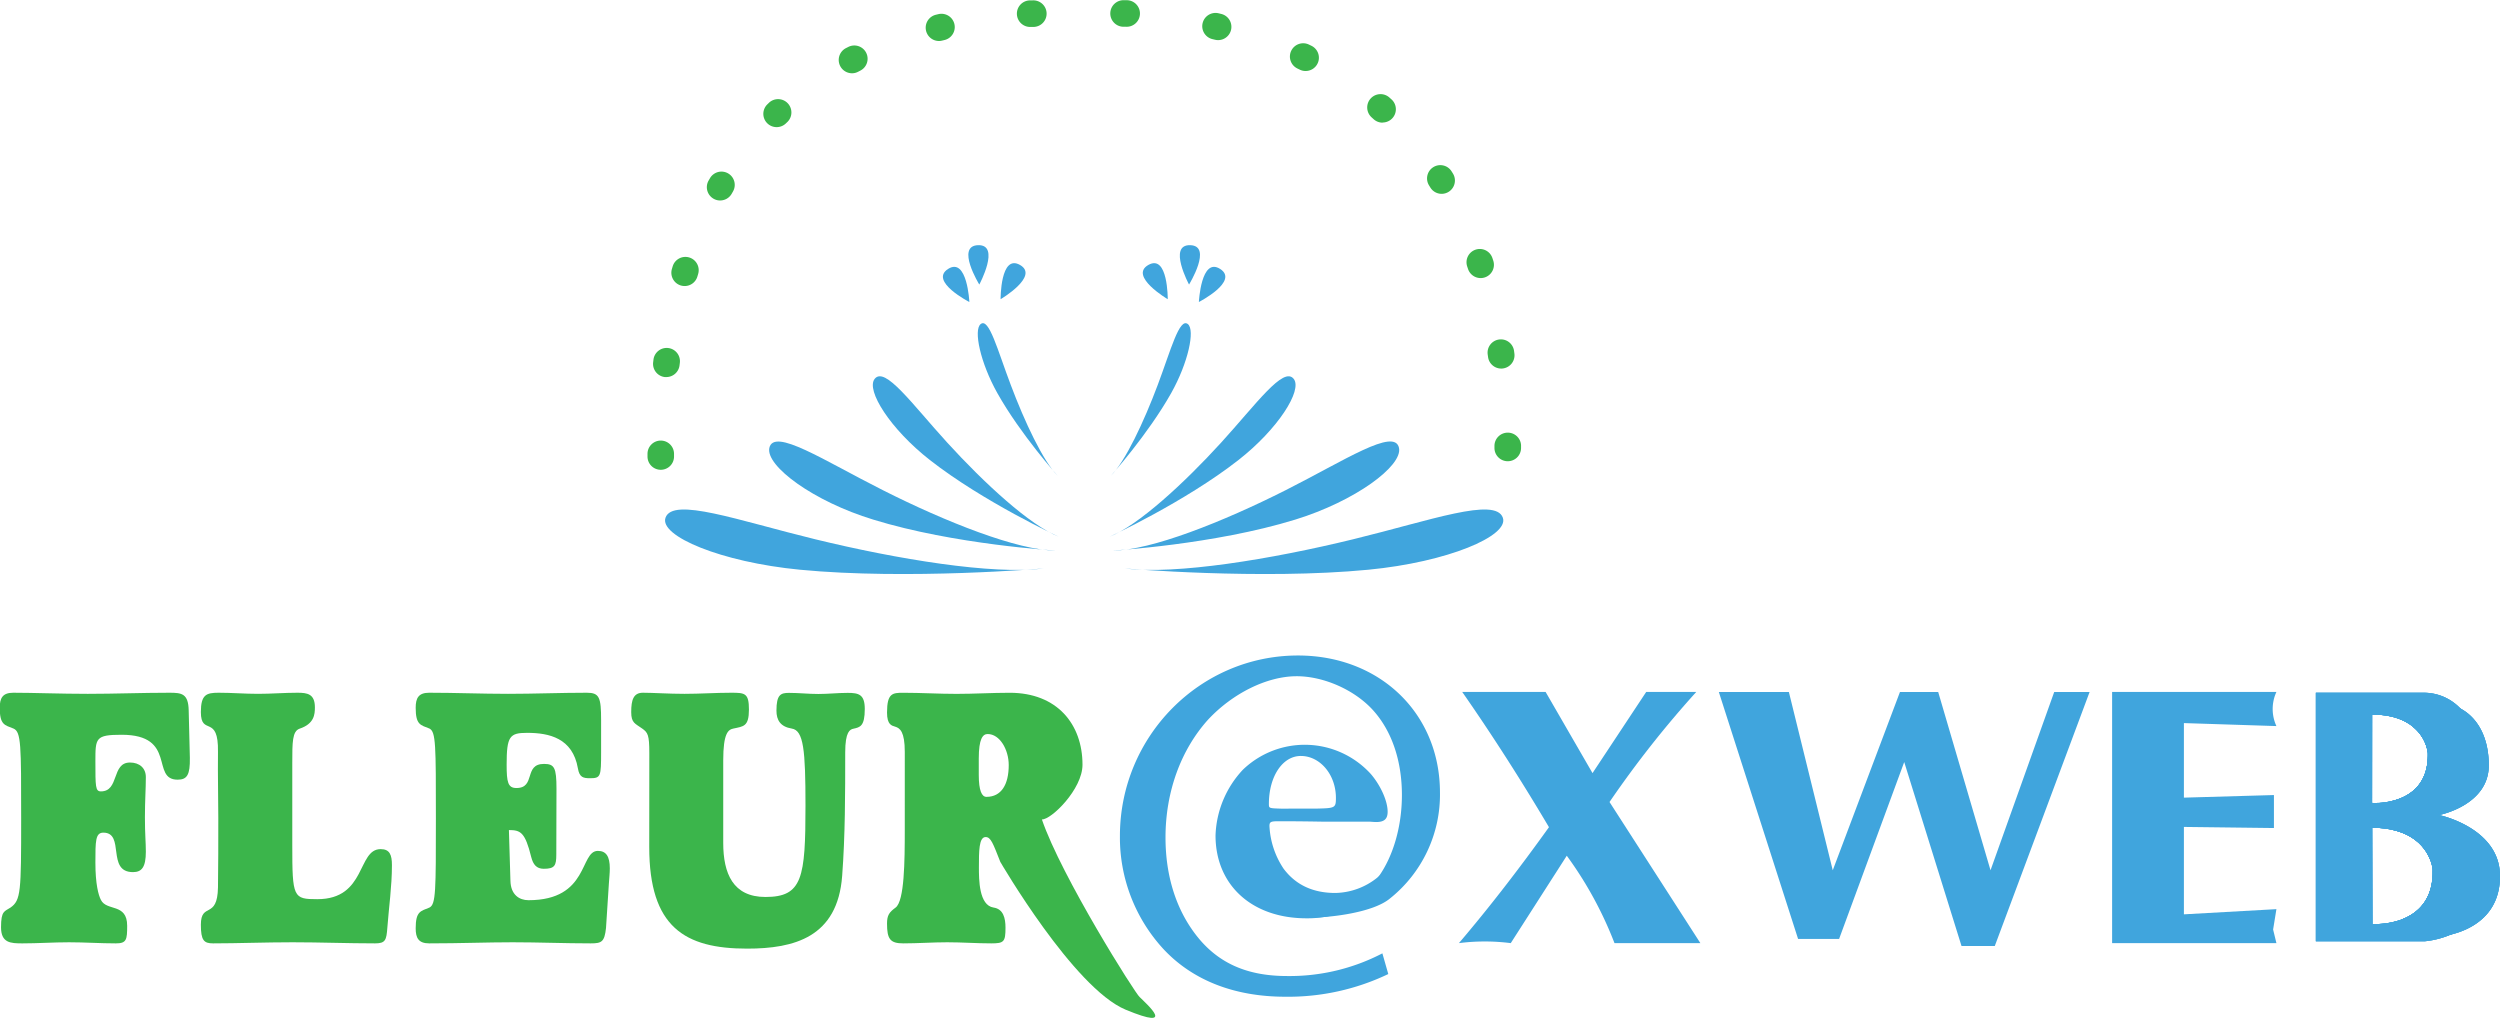
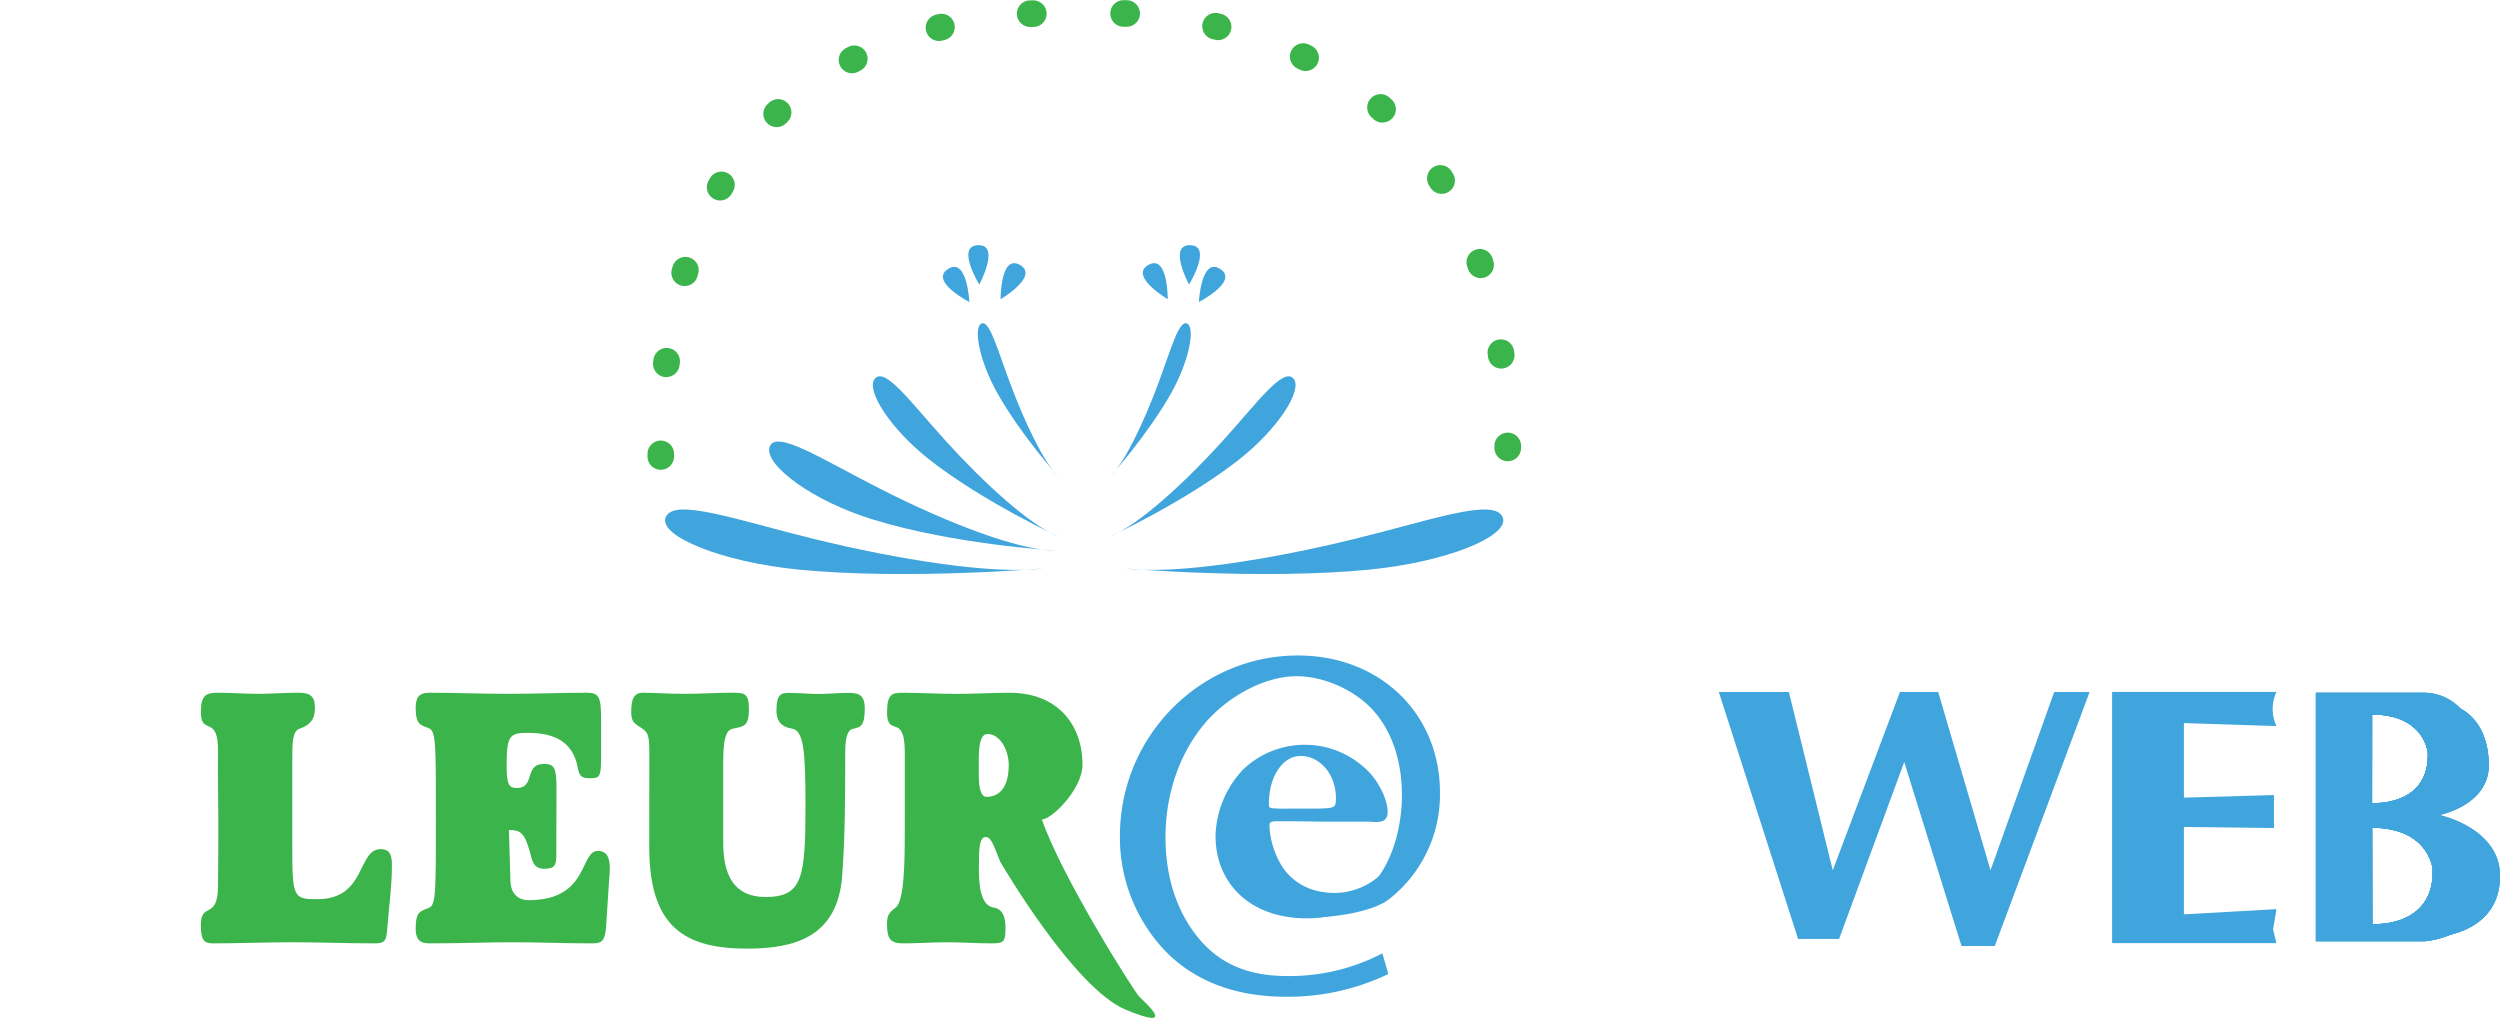
<svg xmlns="http://www.w3.org/2000/svg" id="Layer_1" data-name="Layer 1" viewBox="0 0 704.2 286.72">
  <defs>
    <style>.cls-1{fill:#40a5dd;}.cls-2{fill:#3bb54b;}</style>
  </defs>
  <path class="cls-1" d="M278.93,252.62c23.05,5.62,50,10.06,64.33,8.22,0,0-38.25,3.29-68.62.36-22.29-2.15-39.69-9.51-37.88-14.65C238.85,240.64,257.11,247.3,278.93,252.62Z" transform="translate(-49.3 -100.72)" />
  <path class="cls-1" d="M298,238.8c17.58,8.88,38,17,48.66,17,0,0-28.47-1.65-51.39-8.72C278.41,241.94,265,232,266,226.92,267.24,221.08,281.31,230.4,298,238.8Z" transform="translate(-49.3 -100.72)" />
  <path class="cls-1" d="M316.09,225.36c10.46,11.48,23.34,23.33,31.46,26.55,0,0-21.18-9.77-36.32-21.61-11.11-8.69-18.07-19.64-15.56-22.85C298.56,203.77,306.18,214.49,316.09,225.36Z" transform="translate(-49.3 -100.72)" />
  <path class="cls-1" d="M430.46,252.62c-23,5.62-50,10.06-64.33,8.22,0,0,38.24,3.29,68.61.36,22.3-2.15,39.7-9.51,37.88-14.65C470.54,240.64,452.27,247.3,430.46,252.62Z" transform="translate(-49.3 -100.72)" />
-   <path class="cls-1" d="M411.43,238.8c-17.59,8.88-38,17-48.67,17,0,0,28.47-1.65,51.39-8.72,16.83-5.18,30.29-15.11,29.22-20.2C442.14,221.08,428.07,230.4,411.43,238.8Z" transform="translate(-49.3 -100.72)" />
  <path class="cls-1" d="M393.3,225.36c-10.46,11.48-23.35,23.33-31.46,26.55,0,0,21.18-9.77,36.31-21.61,11.11-8.69,18.08-19.64,15.57-22.85C410.83,203.77,403.2,214.49,393.3,225.36Z" transform="translate(-49.3 -100.72)" />
  <path class="cls-1" d="M334,209.12c3.9,10.37,9.13,21.55,13.23,25.63,0,0-10.44-11.61-17-23.3-4.8-8.57-6.76-17.78-4.7-19.44C327.89,190.11,330.28,199.3,334,209.12Z" transform="translate(-49.3 -100.72)" />
  <path class="cls-1" d="M322.35,185.79s-11.4-5.85-6-9.31S322.35,185.79,322.35,185.79Z" transform="translate(-49.3 -100.72)" />
-   <path class="cls-1" d="M325.15,180.87s-6.72-10.91-.33-11.09S325.15,180.87,325.15,180.87Z" transform="translate(-49.3 -100.72)" />
+   <path class="cls-1" d="M325.15,180.87s-6.72-10.91-.33-11.09S325.15,180.87,325.15,180.87" transform="translate(-49.3 -100.72)" />
  <path class="cls-1" d="M331.15,185s-.09-12.81,5.46-9.65S331.15,185,331.15,185Z" transform="translate(-49.3 -100.72)" />
  <path class="cls-1" d="M375.42,209.12c-3.89,10.37-9.12,21.55-13.22,25.63,0,0,10.43-11.61,17-23.3,4.81-8.57,6.77-17.78,4.7-19.44C381.5,190.11,379.11,199.3,375.42,209.12Z" transform="translate(-49.3 -100.72)" />
  <path class="cls-1" d="M387,185.79s11.39-5.85,6-9.31S387,185.79,387,185.79Z" transform="translate(-49.3 -100.72)" />
  <path class="cls-1" d="M384.23,180.87s6.72-10.91.33-11.09S384.23,180.87,384.23,180.87Z" transform="translate(-49.3 -100.72)" />
  <path class="cls-1" d="M378.23,185s.1-12.81-5.46-9.65S378.23,185,378.23,185Z" transform="translate(-49.3 -100.72)" />
-   <path class="cls-1" d="M528.26,366.38H504.07a106.84,106.84,0,0,0-13.44-24.62l-15.78,24.62a57.53,57.53,0,0,0-14.6,0c8.88-10.43,17.29-21.39,25.36-32.66-7.6-12.84-15.78-25.67-24.43-38.09h23.49l13.21,22.86L513,295.63H527.1a291.48,291.48,0,0,0-24.43,31Z" transform="translate(-49.3 -100.72)" />
  <path class="cls-1" d="M690.52,366.38H644.24V295.63h46.28a11.51,11.51,0,0,0,0,9.61l-26.06-.84v21l25.36-.73v9.29l-25.36-.31v24.62l26.06-1.46-.93,5.74Z" transform="translate(-49.3 -100.72)" />
  <polygon class="cls-1" points="484.16 194.92 503.89 194.92 516.25 245.14 535.18 194.92 545.95 194.92 560.69 245.14 578.63 194.92 588.6 194.92 561.89 266.47 552.52 266.47 536.38 214.65 518.04 264.47 506.48 264.47 484.16 194.92" />
  <path class="cls-1" d="M736.34,330.3s14-2.69,14-14c0-8.16-3.38-13.68-8.23-16.13a13.7,13.7,0,0,0-6.24-1.45H707.55v65.8h28.93a20.49,20.49,0,0,0,3.44-.61c5-1.27,13.58-5.11,13.58-16.41C753.5,333.85,736.34,330.3,736.34,330.3ZM717.49,302c5.51,0,9.09,1.49,11.42,3.36a11.51,11.51,0,0,1,4.26,7.35c.31,9.67-6,12.79-10.71,13.76a19.84,19.84,0,0,1-5,.42Zm0,59V333.89a26.32,26.32,0,0,1,5.57.55c10.77,2.3,11.51,11.11,11.51,11.11.28,8.8-4.47,12.62-9,14.26A22,22,0,0,1,717.49,361Z" transform="translate(-49.3 -100.72)" />
-   <path class="cls-1" d="M737.21,314.56c.46,14.43-14.75,13.33-14.75,13.33v-1.38c4.71-1,11-4.09,10.71-13.76a11.51,11.51,0,0,0-4.26-7.35C736.64,307.87,737.21,314.56,737.21,314.56Z" transform="translate(-49.3 -100.72)" />
  <path class="cls-1" d="M738.52,345.4c.36,11.38-8.21,13.89-13,14.41,4.56-1.64,9.31-5.46,9-14.26,0,0-.74-8.81-11.51-11.11C737.61,334.72,738.52,345.4,738.52,345.4Z" transform="translate(-49.3 -100.72)" />
  <path class="cls-1" d="M736.34,330.3s14-2.69,14-14c0-8.16-3.38-13.68-8.23-16.13a13.7,13.7,0,0,0-6.24-1.45H707.55v65.8h28.93a20.49,20.49,0,0,0,3.44-.61c5-1.27,13.58-5.11,13.58-16.41C753.5,333.85,736.34,330.3,736.34,330.3ZM717.49,302c5.51,0,9.09,1.49,11.42,3.36a11.51,11.51,0,0,1,4.26,7.35c.31,9.67-6,12.79-10.71,13.76a19.84,19.84,0,0,1-5,.42Zm0,59V333.89a26.32,26.32,0,0,1,5.57.55c10.77,2.3,11.51,11.11,11.51,11.11.28,8.8-4.47,12.62-9,14.26A22,22,0,0,1,717.49,361Z" transform="translate(-49.3 -100.72)" />
  <path class="cls-1" d="M737.21,314.56c.46,14.43-14.75,13.33-14.75,13.33v-1.38c4.71-1,11-4.09,10.71-13.76a11.51,11.51,0,0,0-4.26-7.35C736.64,307.87,737.21,314.56,737.21,314.56Z" transform="translate(-49.3 -100.72)" />
  <path class="cls-1" d="M738.52,345.4c.36,11.38-8.21,13.89-13,14.41,4.56-1.64,9.31-5.46,9-14.26,0,0-.74-8.81-11.51-11.11C737.61,334.72,738.52,345.4,738.52,345.4Z" transform="translate(-49.3 -100.72)" />
  <path class="cls-1" d="M736.34,330.3s14-2.69,14-14c0-8.16-3.38-13.68-8.23-16.13a13.7,13.7,0,0,0-6.24-1.45H707.55v65.8h28.93a20.49,20.49,0,0,0,3.44-.61c5-1.27,13.58-5.11,13.58-16.41C753.5,333.85,736.34,330.3,736.34,330.3ZM717.49,302c5.51,0,9.09,1.49,11.42,3.36a11.51,11.51,0,0,1,4.26,7.35c.31,9.67-6,12.79-10.71,13.76a19.84,19.84,0,0,1-5,.42Zm0,59V333.89a26.32,26.32,0,0,1,5.57.55c10.77,2.3,11.51,11.11,11.51,11.11.28,8.8-4.47,12.62-9,14.26A22,22,0,0,1,717.49,361Z" transform="translate(-49.3 -100.72)" />
  <path class="cls-1" d="M737.21,314.56c.46,14.43-14.75,13.33-14.75,13.33v-1.38c4.71-1,11-4.09,10.71-13.76a11.51,11.51,0,0,0-4.26-7.35C736.64,307.87,737.21,314.56,737.21,314.56Z" transform="translate(-49.3 -100.72)" />
  <path class="cls-1" d="M738.52,345.4c.36,11.38-8.21,13.89-13,14.41,4.56-1.64,9.31-5.46,9-14.26,0,0-.74-8.81-11.51-11.11C737.61,334.72,738.52,345.4,738.52,345.4Z" transform="translate(-49.3 -100.72)" />
  <path class="cls-1" d="M732.25,329.49s14.94-2.86,14.94-14.93c0-6.39-2-11.26-5-14.43a14.19,14.19,0,0,0-10.35-4.28H701.63v70H732.4a25,25,0,0,0,7.52-2c5-2.18,10.59-6.72,10.59-16.12C750.51,333.26,732.25,329.49,732.25,329.49Zm.92-16.74c.31,9.67-6,12.79-10.71,13.76a19.84,19.84,0,0,1-5,.42V302c5.51,0,9.09,1.49,11.42,3.36A11.51,11.51,0,0,1,733.17,312.75Zm-15.68,21.14a26.32,26.32,0,0,1,5.57.55c10.77,2.3,11.51,11.11,11.51,11.11.28,8.8-4.47,12.62-9,14.26a22,22,0,0,1-8,1.19Z" transform="translate(-49.3 -100.72)" />
  <path class="cls-1" d="M732.25,329.49s14.94-2.86,14.94-14.93c0-6.39-2-11.26-5-14.43a14.19,14.19,0,0,0-10.35-4.28H701.63v70H732.4a25,25,0,0,0,7.52-2c5-2.18,10.59-6.72,10.59-16.12C750.51,333.26,732.25,329.49,732.25,329.49Zm.92-16.74c.31,9.67-6,12.79-10.71,13.76a19.84,19.84,0,0,1-5,.42V302c5.51,0,9.09,1.49,11.42,3.36A11.51,11.51,0,0,1,733.17,312.75Zm-15.68,21.14a26.32,26.32,0,0,1,5.57.55c10.77,2.3,11.51,11.11,11.51,11.11.28,8.8-4.47,12.62-9,14.26a22,22,0,0,1-8,1.19Z" transform="translate(-49.3 -100.72)" />
  <path class="cls-1" d="M732.25,329.49s14.94-2.86,14.94-14.93c0-6.39-2-11.26-5-14.43a14.19,14.19,0,0,0-10.35-4.28H701.63v70H732.4a25,25,0,0,0,7.52-2c5-2.18,10.59-6.72,10.59-16.12C750.51,333.26,732.25,329.49,732.25,329.49Zm.92-16.74c.31,9.67-6,12.79-10.71,13.76a19.84,19.84,0,0,1-5,.42V302c5.51,0,9.09,1.49,11.42,3.36A11.51,11.51,0,0,1,733.17,312.75Zm-15.68,21.14a26.32,26.32,0,0,1,5.57.55c10.77,2.3,11.51,11.11,11.51,11.11.28,8.8-4.47,12.62-9,14.26a22,22,0,0,1-8,1.19Z" transform="translate(-49.3 -100.72)" />
  <path class="cls-1" d="M430.7,352.87c1.9,0,4.83-2.22,6.87-5.14,4.2-5.83,6.62-14.31,6.62-23.06,0-9.58-2.8-17.91-8-23.75s-14-9.72-21.64-9.72c-8.4,0-18.08,4.86-24.95,12.22-7.64,8.48-12,20.28-12,33.2,0,10.7,2.92,20,8.4,27.22,6.11,8.06,14.38,11.81,25.84,11.81a56.59,56.59,0,0,0,26.85-6.39l1.66,5.83a65.33,65.33,0,0,1-29,6.39c-14.26,0-26.1-4.58-34.37-13.47a46.35,46.35,0,0,1-12.22-31.81c0-28.05,22.53-50.84,50.15-50.84,23,0,40,16.26,40,38.62a37.42,37.42,0,0,1-14.13,29.86c-4.84,4-16.94,5.32-21.65,5.32M430.7,308m-13.12,27.09" transform="translate(-49.3 -100.72)" />
  <path class="cls-1" d="M409.29,332.05c-2.07,0-2.41.22-2.41,1.34a23.58,23.58,0,0,0,4,12.05c3.44,4.57,8.27,6.81,14.59,6.81a19.39,19.39,0,0,0,11.83-4.36c1.15-1,1.38-1.11,1.95-1.11s.92.33.92,1c0,1.34-1,2.9-3.33,4.69a30.17,30.17,0,0,1-19.53,6.92c-15.39,0-25.62-9.38-25.62-23.32a28.37,28.37,0,0,1,7.7-18.53,25.14,25.14,0,0,1,36.07,1.23c2.76,3.24,4.71,7.59,4.71,10.6,0,2-.92,2.9-3.22,2.9,0,0-.57,0-1.83-.11H421.58c-6.55-.11-9.88-.11-9.88-.11Zm11.14-3.57c4.94-.11,5.17-.23,5.17-3,0-6.58-4.48-11.82-9.88-11.82-5.17,0-9,5.8-9,13.5,0,1.23,0,1.23,3.45,1.34Z" transform="translate(-49.3 -100.72)" />
-   <path class="cls-2" d="M102.78,314.17c.08,4.83-.78,6.17-3.45,6.17-7.66,0-.08-12.65-15.76-12.65-7.4,0-7.4.92-7.4,7.51,0,7.1,0,8.44,1.55,8.44,5.25,0,2.93-8.13,8.18-8.13,2.67,0,4.48,1.54,4.48,4.11,0,3.4-.26,6.49-.26,11.32s.26,7,.26,9.68c0,4.32-1.12,5.76-3.62,5.76-7.58,0-2.15-11.12-8.35-11.12-2.24,0-2.24,2.37-2.24,8.44s.86,9.16,1.55,10.5c1.63,3.29,7.4.82,7.4,7.31,0,3.91-.17,4.94-3.18,4.94-4.39,0-8.79-.31-13.18-.31s-8.78.31-13.17.31c-3.28,0-6-.11-6-4.53,0-4.74,1-4.43,2.67-5.56,2.93-2.06,3-4.42,3-25.21,0-20.58,0-24.29-2.16-25.21-2.49-1-3.87-1-3.87-5.87,0-2.68.78-4.22,3.79-4.22,5.68,0,13.35.31,21,.31s15.33-.31,23-.31c3.45,0,5.34.21,5.43,5Z" transform="translate(-49.3 -100.72)" />
  <path class="cls-2" d="M131.63,338.76c0,14.82.26,15.24,7.06,15.24,13.87,0,11.2-14.1,17.83-14.1,2.58,0,3.18,1.64,3.18,4.52,0,6-.86,11.84-1.29,17.6-.26,3.5-.52,4.43-3.44,4.43-7.75,0-15.5-.31-23.25-.31s-15.51.31-22.39.31c-2.59,0-3.45-.82-3.45-5.25,0-6.49,4.65-1.34,4.82-10.5.09-4.32.09-14.61.09-19.55,0-5.87-.17-11.94-.09-18.63.18-10.8-4.82-4.32-4.82-11.22,0-4.93,1.55-5.45,5-5.45,3.7,0,7.4.31,11.11.31s7.4-.31,11.1-.31c2.76,0,4.91.31,4.91,4.12,0,1.95-.17,4.63-4.3,6-2.07.72-2.07,3.8-2.07,9.67Z" transform="translate(-49.3 -100.72)" />
  <path class="cls-2" d="M206,341.44c0,3.09-.43,4-3.53,4-2.07,0-3-1.23-3.53-3.29-1.73-7-3-7.62-6.29-7.62l.43,14.31c.09,3.91,2.5,5.45,5.08,5.45,17.14,0,14.38-13.89,19.55-13.89,2.32,0,3.36,1.54,3.36,4.94,0,1.44-.18,2.78-.26,4.22L220,362.13c-.43,3.91-1.21,4.32-4.31,4.32-7.32,0-14.64-.31-22-.31s-14.64.31-23.51.31c-3,0-3.79-1.55-3.79-4.22,0-4.84,1.38-4.84,3.88-5.87,1.81-.92,1.81-4.63,1.81-25.21s0-24.29-1.81-25.21c-2.5-1-3.88-1-3.88-5.87,0-2.68.78-4.22,3.79-4.22,7.41,0,14.82.31,22.22.31s14.81-.31,22.22-.31c3.53,0,4,1.34,4,7.72v9.05c0,6.8-.09,7.31-3.1,7.31-1.9,0-3-.2-3.44-2.78-1.47-8.54-8.1-10-14.3-10-4.91,0-5.77.93-5.77,8.95,0,4.94.35,6.59,2.76,6.59,5.51,0,2-6.79,7.75-6.79,2.92,0,3.53,1,3.53,7Z" transform="translate(-49.3 -100.72)" />
  <path class="cls-2" d="M232.2,312.83c0-5.14-.43-5.76-2-6.89-2-1.44-3.1-1.55-3.1-4.64,0-3.39.61-5.45,3.28-5.45,2.92,0,7.32.31,11.71.31s8.78-.31,13.17-.31c3.88,0,5,.1,5,4.74,0,4.83-1.55,4.73-4.39,5.35-1.47.3-2.85,1.33-2.85,8.95v23.25c0,8.65,2.76,15.24,11.89,15.24,10.42,0,11.28-5.35,11.28-25.73,0-15.64-.52-21.2-3.88-21.71-3.18-.52-4.3-2.37-4.3-5.05,0-4.52,1.2-5,3.53-5,2.75,0,5.51.31,8.27.31s5.51-.31,8.26-.31c3.1,0,4.82.41,4.82,4.53,0,4.94-1.37,5.15-3.18,5.56-1,.2-2.33.82-2.33,6.68,0,11.63,0,23.36-.86,34.79-1.29,17.29-13.52,20.48-26.78,20.48-17.57,0-27.56-6.07-27.56-28.61Z" transform="translate(-49.3 -100.72)" />
  <path class="cls-2" d="M370.31,381.56c2,2,10.72,9.65-3.93,3.57s-35.31-41.63-35.31-41.63c-2.07-5.25-2.67-7-4.14-7-1.89,0-1.89,4-1.89,8.54,0,3.4,0,10.7,4.13,11.32,2.76.41,3.36,3,3.36,5.66,0,4-.43,4.43-4,4.43-4.13,0-8.27-.31-12.4-.31s-8.27.31-12.4.31c-3.7,0-4.57-1.24-4.57-5.56,0-2.37.61-3.19,2.42-4.53,2.49-1.85,2.58-13.07,2.58-21.92V312.52c0-5.76-1.38-6.69-2.67-7.1-1-.31-2.33-.51-2.33-4,0-5.46,1.55-5.56,4.57-5.56,5,0,10,.31,15,.31s10-.31,15-.31c13.34,0,20.49,8.85,20.49,20.27,0,6.9-8.82,15.53-11.44,15.41C348.27,347.61,369.24,380.84,370.31,381.56ZM325,319c0,4.43.86,6.18,2.16,6.18,4.22,0,6.28-3.5,6.28-8.95,0-4.33-2.5-8.75-5.94-8.75-1.38,0-2.5,1.34-2.5,6.89Z" transform="translate(-49.3 -100.72)" />
  <path class="cls-2" d="M235.43,233.05a3.73,3.73,0,0,1-3.74-3.74v-.76a3.74,3.74,0,0,1,3.74-3.73h0a3.74,3.74,0,0,1,3.73,3.75v.74A3.73,3.73,0,0,1,235.43,233.05ZM474,230.64a3.74,3.74,0,0,1-3.74-3.71v-.73a3.75,3.75,0,0,1,7.49-.1v.77a3.74,3.74,0,0,1-3.71,3.77Zm-237-23.71-.46,0a3.74,3.74,0,0,1-3.26-4.17l.09-.75a3.74,3.74,0,0,1,7.43.92l-.09.73A3.75,3.75,0,0,1,236.92,206.93Zm235.16-2.39a3.75,3.75,0,0,1-3.7-3.22l-.1-.72a3.74,3.74,0,1,1,7.41-1.08l.1.75a3.74,3.74,0,0,1-3.18,4.23A3.08,3.08,0,0,1,472.08,204.54Zm-230-23.25a4,4,0,0,1-1.07-.15,3.75,3.75,0,0,1-2.53-4.65l.22-.74a3.74,3.74,0,0,1,7.17,2.16l-.21.7A3.73,3.73,0,0,1,242.08,181.29Zm224.21-2.24a3.75,3.75,0,0,1-3.56-2.58l-.23-.69a3.74,3.74,0,1,1,7.1-2.37l.24.72a3.74,3.74,0,0,1-2.38,4.73A3.67,3.67,0,0,1,466.29,179.05ZM252.14,157.19a3.63,3.63,0,0,1-1.84-.49,3.74,3.74,0,0,1-1.41-5.1l.39-.67a3.74,3.74,0,0,1,6.48,3.74l-.36.63A3.74,3.74,0,0,1,252.14,157.19Zm203.25-1.87a3.73,3.73,0,0,1-3.19-1.78l-.37-.6a3.74,3.74,0,0,1,6.32-4l.42.67a3.75,3.75,0,0,1-3.18,5.71ZM268.07,136.53a3.74,3.74,0,0,1-2.61-6.43l.57-.55a3.75,3.75,0,0,1,5.15,5.44l-.51.49A3.75,3.75,0,0,1,268.07,136.53Zm170.63-1.26a3.73,3.73,0,0,1-2.5-1l-.53-.48a3.74,3.74,0,1,1,5-5.6l.58.52a3.74,3.74,0,0,1-2.51,6.52ZM289.28,121.36a3.75,3.75,0,0,1-1.72-7.07l.69-.35a3.74,3.74,0,1,1,3.39,6.67l-.64.33A3.67,3.67,0,0,1,289.28,121.36Zm127.78-.64a3.64,3.64,0,0,1-1.66-.39l-.64-.31a3.74,3.74,0,1,1,3.25-6.74l.7.34a3.74,3.74,0,0,1-1.65,7.1Zm-103.3-8.45a3.75,3.75,0,0,1-.9-7.38l.75-.18a3.74,3.74,0,1,1,1.76,7.28l-.71.17A3.47,3.47,0,0,1,313.76,112.27Zm78.66-.25a3.53,3.53,0,0,1-.85-.1l-.72-.17a3.74,3.74,0,0,1,1.69-7.29l.74.18a3.74,3.74,0,0,1-.86,7.38Zm-52.81-3.71a3.74,3.74,0,0,1-.26-7.48l.76,0a3.74,3.74,0,1,1,.51,7.47l-.74,0Zm26.93-.06h-.25l-.73,0a3.74,3.74,0,1,1,.46-7.47l.76,0a3.74,3.74,0,0,1-.24,7.48Z" transform="translate(-49.3 -100.72)" />
</svg>